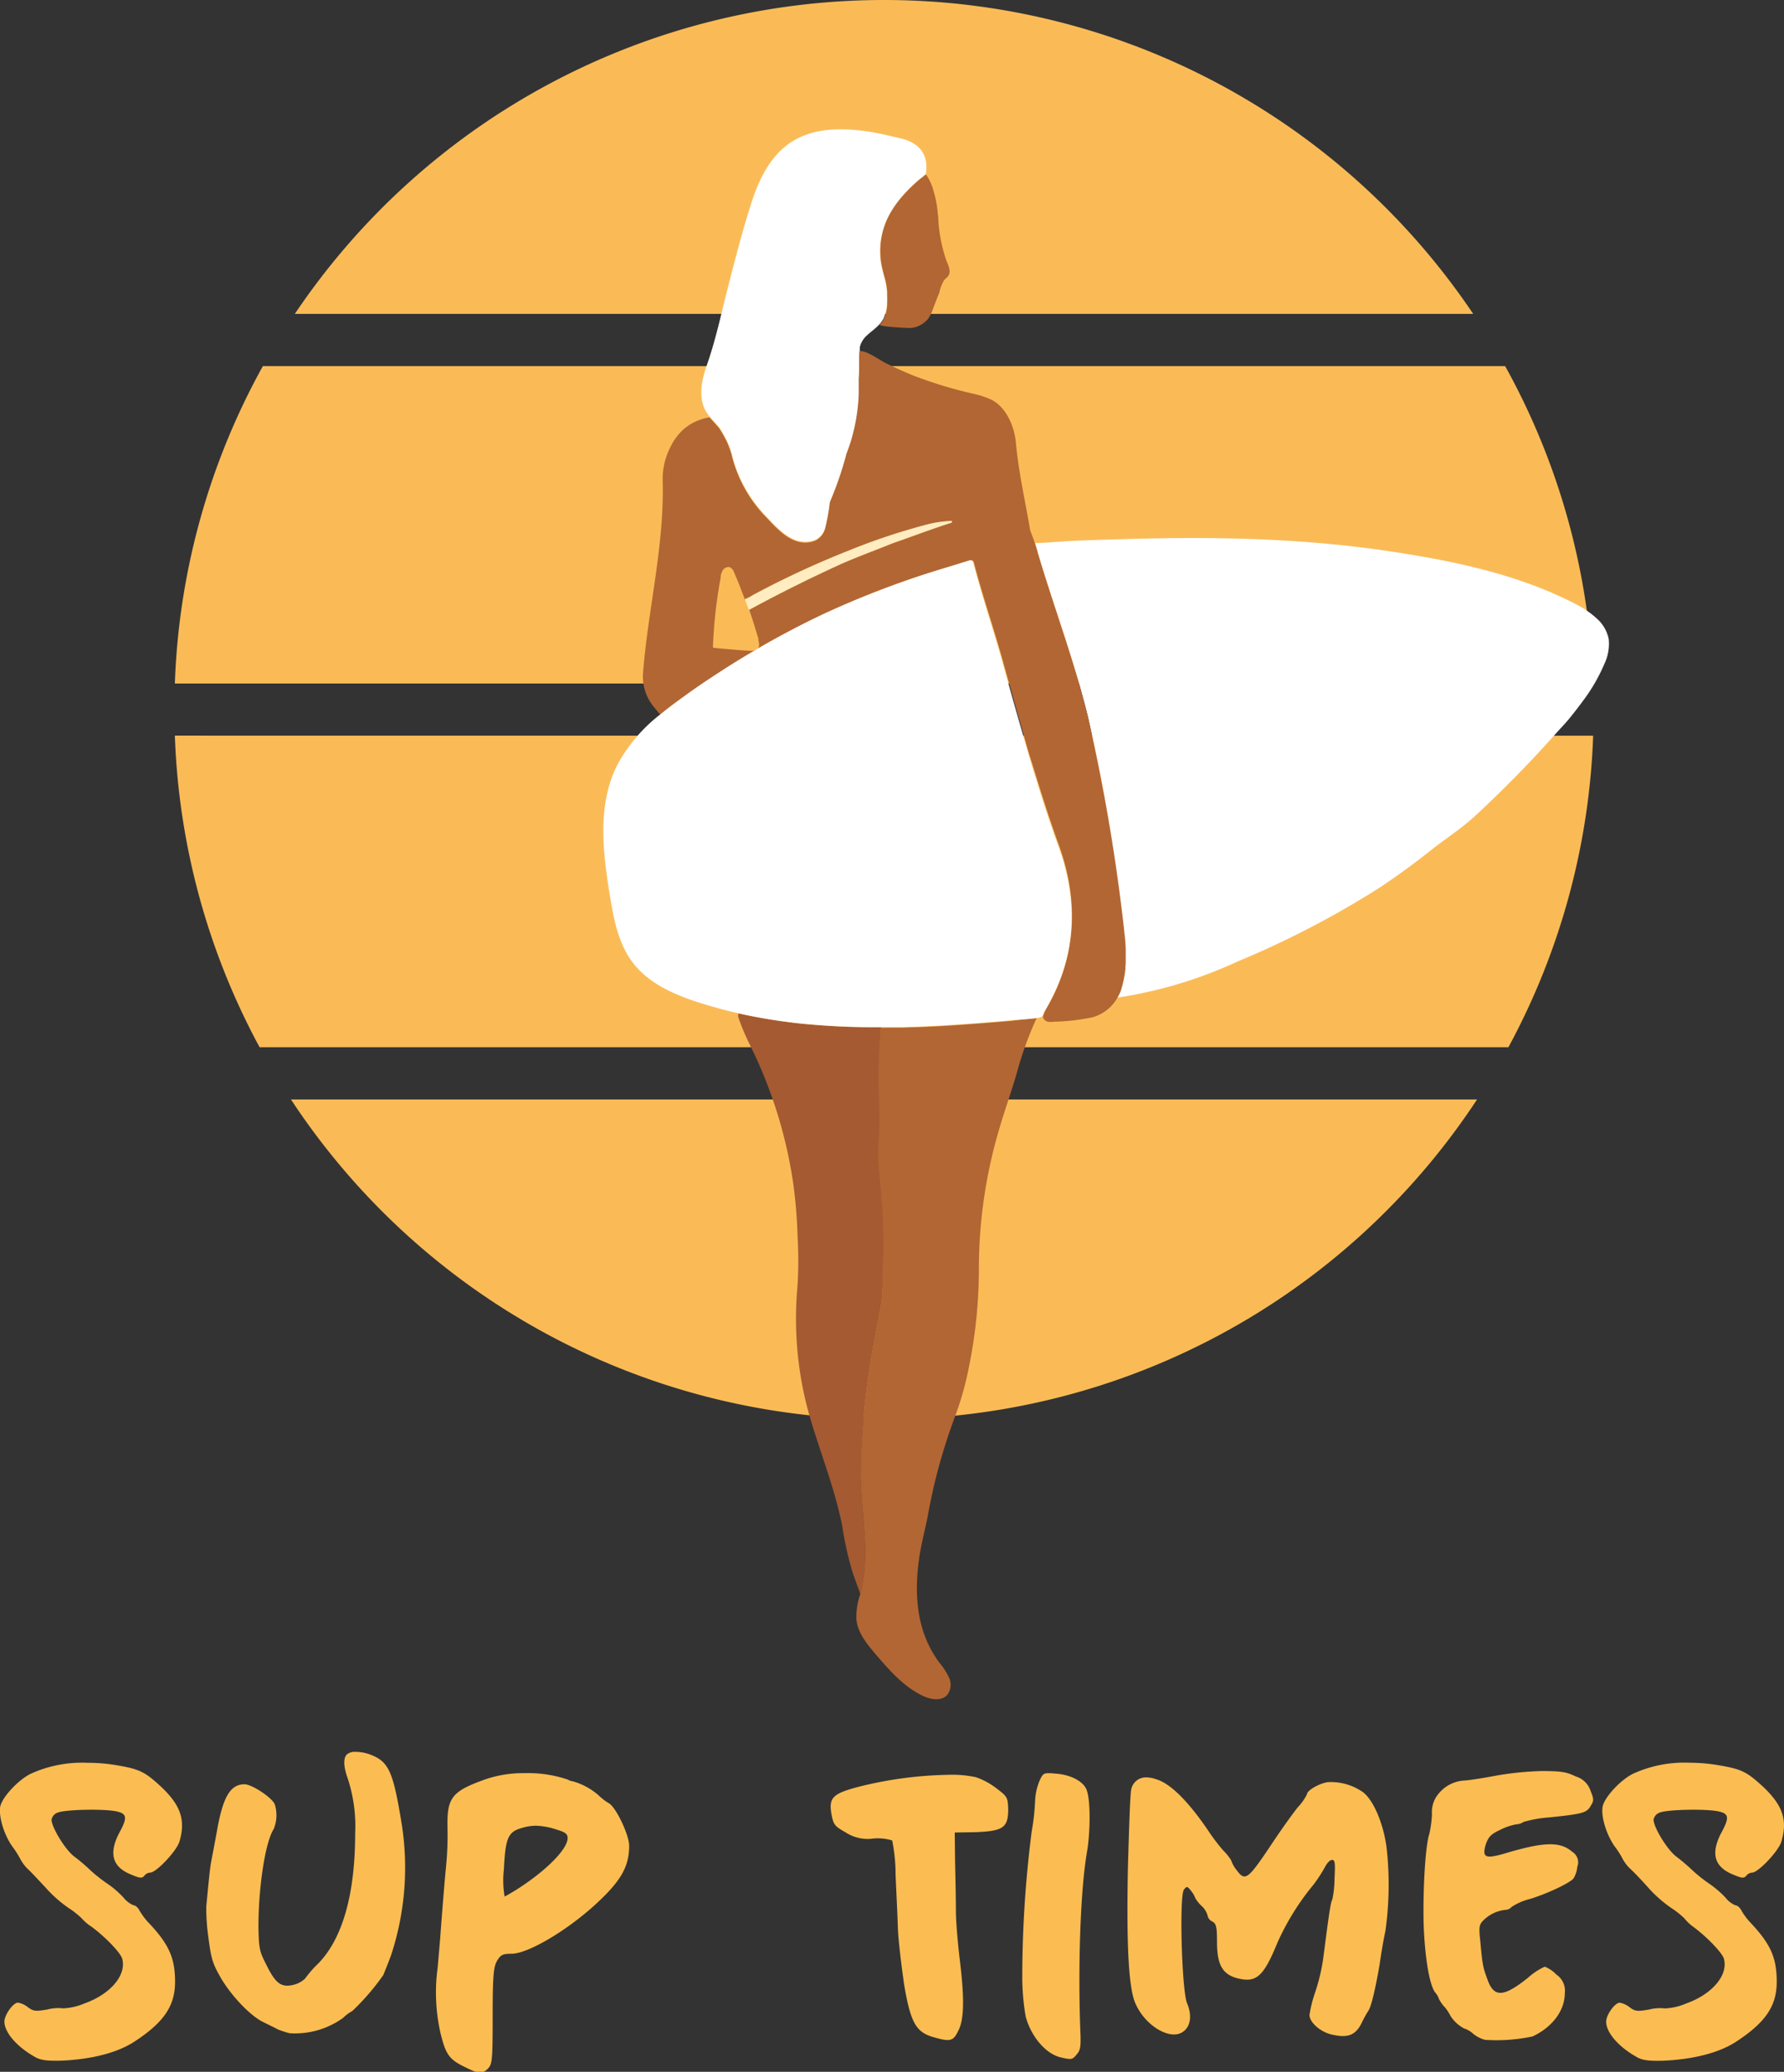
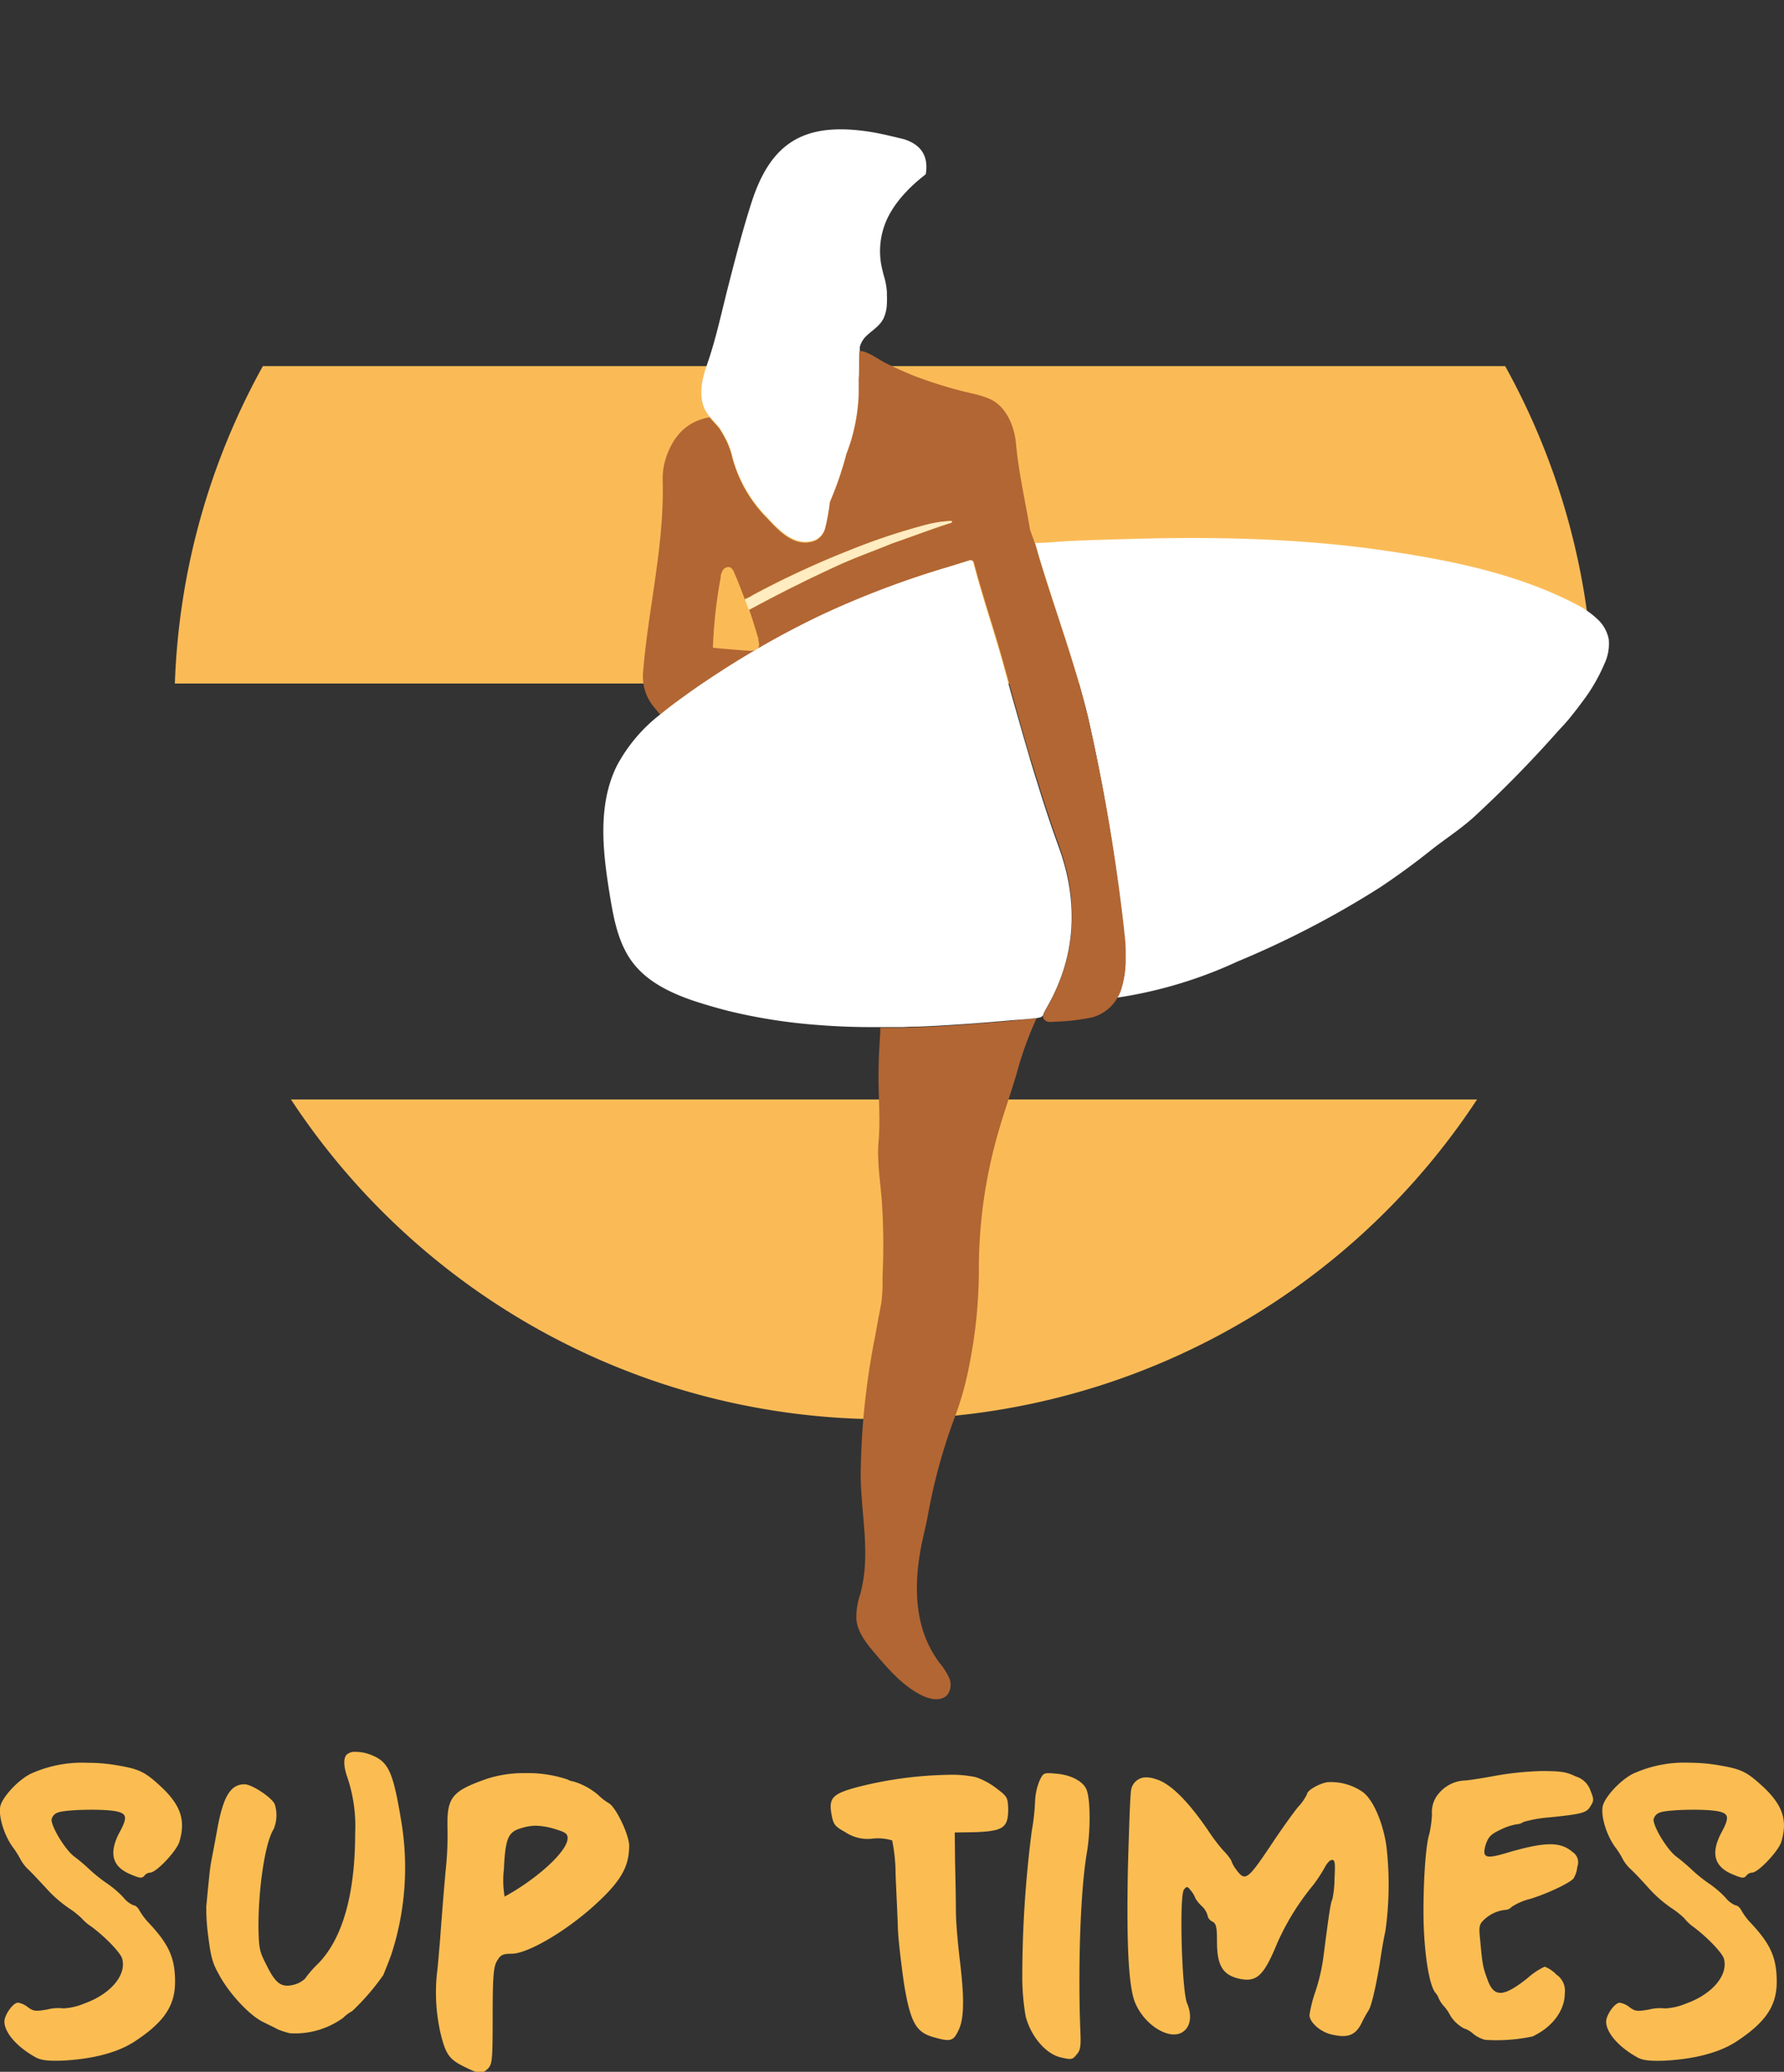
<svg xmlns="http://www.w3.org/2000/svg" viewBox="0 0 262.31 304.67">
  <rect x="0" y="0" width="262.31" height="304.67" fill="#333333" stroke="none" />
  <defs>
    <style>.cls-1{fill:#fabb57;}.cls-2{fill:#fff;}.cls-3{fill:#a55a31;}.cls-4{fill:#b26633;}.cls-5{fill:#7fbd5f;}.cls-6{fill:#ffecc0;}.cls-7{fill:#fbbd52;}</style>
  </defs>
  <g id="Слой_2" data-name="Слой 2">
    <g id="Слой_1-2" data-name="Слой 1">
-       <path class="cls-1" d="M216.61,46.16H43.35a104.37,104.37,0,0,1,173.26,0Z" />
      <path class="cls-1" d="M42.78,161.68h174.4a104.36,104.36,0,0,1-174.4,0Z" />
-       <path class="cls-1" d="M234.25,108.19A103.84,103.84,0,0,1,221.79,154H38.17a103.84,103.84,0,0,1-12.46-45.82Z" />
      <path class="cls-1" d="M234.25,100.52H25.71A103.68,103.68,0,0,1,38.65,53.84H221.31A103.68,103.68,0,0,1,234.25,100.52Z" />
      <path class="cls-2" d="M235.89,97.65a25.73,25.73,0,0,1-3.23,5.54c-.57.79-1.18,1.56-1.79,2.32s-1.25,1.42-1.89,2.12a173.15,173.15,0,0,1-12.37,12.61c-2.07,1.85-4.33,3.27-6.48,5q-3.48,2.76-7.18,5.23a136.79,136.79,0,0,1-21,10.93,64.89,64.89,0,0,1-17.68,5.31,6.82,6.82,0,0,0,.44-.9,15.27,15.27,0,0,0,.69-3.3,1.87,1.87,0,0,0,0-.34v0c0-.23,0-.46.05-.68,0-.61,0-1.23,0-1.85s-.07-1.2-.12-1.79c0-.3-.07-.6-.1-.89A279.94,279.94,0,0,0,160,105.57c-.2-.82-.4-1.63-.62-2.44s-.44-1.61-.66-2.41v0c-.23-.81-.47-1.62-.72-2.42-.07-.25-.15-.5-.23-.75-.32-1.06-.66-2.12-1-3.18-.09-.3-.19-.6-.29-.89l-1.26-3.87q-.94-2.86-1.85-5.75c-.23-.73-.45-1.46-.67-2.2,0-.15-.09-.31-.13-.47l-.09-.32-.24-.81a1.34,1.34,0,0,0-.07-.18c.26-.07,1,0,2.87-.17,3.31-.25,6.63-.32,10-.42,13.24-.41,26.56-.17,39.68,1.84C214,82.54,223.59,84.55,232,89A13.35,13.35,0,0,1,234.83,91a5.45,5.45,0,0,1,1.71,3A6.89,6.89,0,0,1,235.89,97.65Z" />
-       <path class="cls-3" d="M129.79,187.72a25.65,25.65,0,0,1-.17,3.82c-.32,1.69-.64,3.38-.94,5.06a109.19,109.19,0,0,0-2.1,20.39c0,5.58,1.42,11.22.1,16.76-.06.23-.11.45-.17.68-.35-1-.73-2-1.09-3a49.08,49.08,0,0,1-1.58-7c-1.18-6-3.58-11.59-5.15-17.45a52.52,52.52,0,0,1-1.42-18,61.12,61.12,0,0,0,0-7.16,73,73,0,0,0-.62-7.67,68,68,0,0,0-6.36-20.44,33.11,33.11,0,0,1-1.72-4.09,1.13,1.13,0,0,1,0-.59,80.69,80.69,0,0,0,11.87,1.74q3.8.28,7.6.3c.52,0,1,0,1.54,0,0,.27,0,.49,0,.62-.11,2-.2,3.92-.25,5.89-.09,3.37.27,6.88,0,10.23-.27,3.06.34,6.3.52,9.39A96.62,96.62,0,0,1,129.79,187.72Z" />
      <path class="cls-4" d="M152.42,149.72a51.54,51.54,0,0,0-2.88,7.94c-.86,3-1.91,5.87-2.76,8.85a72.6,72.6,0,0,0-2.85,19.65,72.14,72.14,0,0,1-1.49,15,45,45,0,0,1-1.88,6.77c-.67,1.77-1.28,3.55-1.83,5.36-.18.59-.36,1.19-.52,1.78-.7,2.47-1.27,5-1.73,7.5-.39,2.17-1,4.28-1.31,6.46-.62,4.18-.55,8.6,1.21,12.51a16,16,0,0,0,1.72,2.94,10.1,10.1,0,0,1,1.45,2.24,2.48,2.48,0,0,1-.28,2.54c-.87.95-2.45.67-3.61.11-2.83-1.35-4.94-3.81-7-6.21-1.24-1.47-2.54-3.06-2.74-5a10.25,10.25,0,0,1,.56-3.7c.06-.23.11-.45.17-.68,1.32-5.54-.05-11.18-.1-16.76a109.19,109.19,0,0,1,2.1-20.39c.3-1.68.62-3.37.94-5.06a25.65,25.65,0,0,0,.17-3.82,96.62,96.62,0,0,0-.06-10.49c-.18-3.09-.79-6.33-.52-9.39.3-3.35-.06-6.86,0-10.23,0-2,.14-3.93.25-5.89,0-.13,0-.35,0-.62.72,0,1.45,0,2.17,0,.4,0,.79,0,1.18,0l1.86-.06c2.35-.08,4.7-.21,7-.38s4.76-.36,7.14-.57C150.05,149.94,151.25,149.87,152.42,149.72Z" />
      <path class="cls-5" d="M126.4,51.45a.07.07,0,0,0,0,0v0Z" />
-       <path class="cls-4" d="M139.41,40.6a1.69,1.69,0,0,1-.26.28c-.1.09-.22.19-.31.29a5.43,5.43,0,0,0-.7,1.78c-.34.87-.68,1.73-1,2.59a5.37,5.37,0,0,1-.7,1.37,3.79,3.79,0,0,1-2.59,1.33c-.3,0-4.53-.17-4.49-.5.1-.11.19-.22.28-.34s.16-.24.23-.36h0c0-.08.09-.16.13-.25h0a5.39,5.39,0,0,0,.46-2.1,12.75,12.75,0,0,0,0-1.37.23.23,0,0,0,0-.12,1.37,1.37,0,0,0,0-.29,9.91,9.91,0,0,0-.19-1.33q-.09-.42-.21-.84t-.24-.93A11.28,11.28,0,0,1,131.1,31c.16-.27.34-.54.52-.8s.43-.59.66-.87.29-.35.45-.53.45-.51.69-.75l.52-.52c.51-.49,1-1,1.59-1.4l.33-.27.08-.07.17-.13c.07,0,.17.18.39.54a8,8,0,0,1,.69,1.62,16.93,16.93,0,0,1,.68,3.37c0,.23.06.46.08.69a21.93,21.93,0,0,0,1.21,6.46C139.48,39.06,139.88,40,139.41,40.6Z" />
      <path class="cls-2" d="M136.12,25.62h0l-.17.13-.08.07-.33.27c-.55.44-1.08.91-1.59,1.4-.18.17-.36.34-.52.52s-.47.49-.69.75-.31.35-.45.53-.45.57-.66.87-.36.53-.52.8a11.28,11.28,0,0,0-1.35,8.81q.1.47.24.93t.21.84a9.91,9.91,0,0,1,.19,1.33,1.37,1.37,0,0,1,0,.29.23.23,0,0,1,0,.12,12.75,12.75,0,0,1,0,1.37,5.39,5.39,0,0,1-.46,2.1h0c0,.09-.09.17-.13.25h0c-.07.12-.15.24-.23.36s-.18.23-.28.34c-.53.59-1.22,1.05-1.8,1.6a3.4,3.4,0,0,0-1.08,1.75c0,.12,0,.25,0,.37h0v.07c0,1.37,0,2.73-.1,4.08v0c0,.78,0,1.55,0,2.3a27.68,27.68,0,0,1-1.19,7c-.21.64-.43,1.27-.67,1.89a.25.25,0,0,0,0,.07,51,51,0,0,1-2.29,6.67,2.33,2.33,0,0,0-.11.28h0s0,0,0,.08a30.08,30.08,0,0,1-.74,3.84h0a1.19,1.19,0,0,1-.08.2,2.73,2.73,0,0,1-.93,1.23,1.94,1.94,0,0,1-.34.21,2.09,2.09,0,0,1-.4.16c-2.81.84-5-1.53-6.75-3.4a19.89,19.89,0,0,1-5.15-9,5.56,5.56,0,0,0-.19-.7,1.52,1.52,0,0,0-.09-.28,5,5,0,0,0-.18-.5l-.19-.48c-.08-.18-.16-.36-.25-.53a17.77,17.77,0,0,0-1-1.74h0l-.1-.12c-.2-.24-.41-.47-.62-.7l-.73-.81c-.11-.15-.23-.3-.34-.46h0a3.32,3.32,0,0,1-.23-.37,3.85,3.85,0,0,1-.24-.5c-.77-2-.28-4.23.43-6.24.15-.44.3-.88.44-1.32,1.09-3.41,1.82-6.87,2.72-10.36,1.06-4.14,2.13-8.29,3.45-12.37,2.85-8.76,7.81-11.62,17-10.29,1.8.26,3.56.71,5.33,1.13C135.35,21.23,136.57,22.87,136.12,25.62Z" />
      <path class="cls-4" d="M165.52,139.58c0,.62,0,1.24,0,1.85,0,.22,0,.45-.05.68v0a1.87,1.87,0,0,1,0,.34,15.27,15.27,0,0,1-.69,3.3,6.82,6.82,0,0,1-.44.9h0a6.07,6.07,0,0,1-3.72,2.95,30.16,30.16,0,0,1-5.69.65,2.47,2.47,0,0,1-.86,0,1,1,0,0,1-.66-.52.69.69,0,0,1,0-.45,2.8,2.8,0,0,1,.32-.73,2.6,2.6,0,0,1,.15-.28c4.48-7.7,4.75-15.86,1.82-24-.83-2.28-1.6-4.58-2.34-6.89q-.45-1.4-.87-2.79c-.33-1-.65-2.11-1-3.18s-.62-2.12-.93-3.18c-1.06-3.71-2.09-7.43-3.13-11.15l-.18-.63c-1-3.56-2.17-7.08-3.19-10.62,0,0,0,0,0,0-.29-1-.57-2-.83-3a.63.63,0,0,0-.19-.38.68.68,0,0,0-.56,0l-3,.93h0a134,134,0,0,0-18.3,6.9q-5,2.37-9.79,5.16c.26-.23.28-.66.11-1.35a.19.19,0,0,0,0-.1c0-.11,0-.21-.08-.33-.38-1.33-.8-2.65-1.26-4h0l.34-.17.43-.23.85-.46,1.73-.91,1.73-.89c.57-.29,1.15-.59,1.74-.87l1.74-.87,1.76-.84,1.76-.83,1.09-.5c2.42-1.1,4.92-2,7.4-3,.67-.27,1.37-.49,2-.73l3.73-1.34c1.11-.39,2.22-.78,3.35-1.13.1,0,.21-.08.2-.18a.13.13,0,0,0-.07-.09.4.4,0,0,0-.19,0l-.73.06a16.47,16.47,0,0,0-2.69.47A93.56,93.56,0,0,0,124.72,81a133.2,133.2,0,0,0-13.93,6.45c-.21.12-.42.26-.64.37l-.28.14-.26.11a.23.23,0,0,0-.12.1l0-.09c-.12-.34-.25-.68-.38-1,0,0,0,0,0,0-.36-1-.75-1.92-1.16-2.87a1.38,1.38,0,0,0-.63-.8,1,1,0,0,0-1,.38,2.33,2.33,0,0,0-.36,1l0,.16c-.43,2.31-.74,4.62-.94,6.95v0c-.09,1.11-.16,2.22-.2,3.33,0,.06,3.53.34,4.66.43l.31,0a3.12,3.12,0,0,0,1.37-.07c-2.3,1.34-4.56,2.76-6.78,4.24-1.15.76-2.29,1.54-3.4,2.35l-.42.3c-1.13.82-2.27,1.66-3.35,2.56l-.11.08-1-1.21a7,7,0,0,1-1.55-5c.75-9.4,3.13-18.63,2.89-28.12a10,10,0,0,1,.53-3.61c1-2.88,2.82-5.18,6.33-5.81l.73.81c.21.23.42.46.62.7l.1.12h0a17.77,17.77,0,0,1,1,1.74c.09.17.17.35.25.53l.19.48a5,5,0,0,1,.18.5,1.52,1.52,0,0,1,.09.28,5.56,5.56,0,0,1,.19.7,19.89,19.89,0,0,0,5.15,9c1.74,1.87,3.94,4.24,6.75,3.4a2.09,2.09,0,0,0,.4-.16,1.48,1.48,0,0,0,.34-.21,2.73,2.73,0,0,0,.93-1.23.84.84,0,0,0,.08-.2h0A30.08,30.08,0,0,0,122,74s0,0,0-.08h0a2.33,2.33,0,0,1,.11-.28,51,51,0,0,0,2.29-6.67.25.25,0,0,1,0-.07c.24-.62.46-1.25.67-1.89a27.68,27.68,0,0,0,1.19-7c0-.75,0-1.52,0-2.3v0c.11-1.35,0-2.71.1-4.08v0a.07.07,0,0,1,0,0c1.07-.1,2.87,1.27,3.84,1.75,1.35.67,2.73,1.29,4.13,1.86A64.29,64.29,0,0,0,143,57.88a13.18,13.18,0,0,1,2.69.86c2.3,1.12,3.47,4,3.69,6.43.39,4.29,1.37,8.53,2.09,12.79.23.64.47,1.27.69,1.9a1.34,1.34,0,0,1,.07.18l.24.81.09.32c0,.16.09.32.13.47.22.74.44,1.47.67,2.2q.9,2.88,1.85,5.75l1.26,3.87c.1.29.2.59.29.89.34,1.06.68,2.12,1,3.18.08.25.16.5.23.75.25.8.49,1.61.72,2.42v0c.22.8.45,1.6.66,2.41s.42,1.62.62,2.44a279.94,279.94,0,0,1,5.31,31.33c0,.29.07.59.1.89C165.45,138.38,165.5,139,165.52,139.58Z" />
      <path d="M126.4,51.45a.07.07,0,0,0,0,0v0Z" />
      <path class="cls-2" d="M153.85,148.27a2.6,2.6,0,0,0-.15.28,2.8,2.8,0,0,0-.32.73.73.73,0,0,1-.45.33,3.53,3.53,0,0,1-.51.1c-1.17.15-2.37.22-3.55.32-2.38.21-4.76.41-7.14.57s-4.68.3-7,.38q-.93,0-1.86.06c-.39,0-.78,0-1.18,0-.72,0-1.45,0-2.17,0H128q-3.81,0-7.6-.3a80.69,80.69,0,0,1-11.87-1.74c-2-.44-3.93-1-5.86-1.6-3.69-1.19-7.45-2.87-9.75-6-2-2.73-2.67-6.2-3.22-9.55-1.06-6.44-1.9-13.38,1-19.24A23.54,23.54,0,0,1,97,105.12l.11-.08c1.08-.9,2.22-1.74,3.35-2.56l.42-.3c1.11-.81,2.25-1.59,3.4-2.35,2.22-1.48,4.48-2.9,6.78-4.24h0a.59.59,0,0,0,.23-.14q4.78-2.79,9.79-5.16a134,134,0,0,1,18.3-6.9h0l3-.93a.68.68,0,0,1,.56,0,.63.63,0,0,1,.19.38c.26,1,.54,2,.83,3,0,0,0,0,0,0,1,3.54,2.17,7.06,3.19,10.62l.18.63c1,3.72,2.07,7.44,3.13,11.15.31,1.06.61,2.12.93,3.18l.15.52c.27.89.54,1.78.82,2.66s.57,1.86.87,2.79c.74,2.31,1.51,4.61,2.34,6.89C158.6,132.41,158.33,140.57,153.85,148.27Z" />
      <path class="cls-6" d="M139.94,76.74c0,.1-.1.15-.2.18-1.13.35-2.24.74-3.35,1.13l-3.73,1.34c-.68.24-1.38.46-2,.73-2.48,1-5,1.91-7.4,3l-1.09.5-1.76.83-1.76.84-1.74.87c-.59.28-1.17.58-1.74.87l-1.73.89-1.73.91-.85.46-.43.23-.34.17c-.17-.52-.36-1-.55-1.52a.23.23,0,0,1,.12-.1l.26-.11.28-.14c.22-.11.43-.25.64-.37A133.2,133.2,0,0,1,124.72,81a93.56,93.56,0,0,1,11.54-3.86,16.47,16.47,0,0,1,2.69-.47l.73-.06a.4.4,0,0,1,.19,0A.13.13,0,0,1,139.94,76.74Z" />
      <path class="cls-7" d="M17.34,259.62c3.23.56,4,.95,6.46,3.24,2.79,2.67,3.52,4.85,2.57,8-.45,1.39-3.4,4.52-4.29,4.52a1.13,1.13,0,0,0-.84.44c-.39.45-.67.39-2.12-.22-2.62-1.12-3.12-3.07-1.62-6,1.29-2.34,1.17-2.89-.39-3.23-1.84-.39-7.41-.28-8.58.17a1.35,1.35,0,0,0-.95,1.06c0,1.11,2.06,4.51,3.4,5.46a27,27,0,0,1,2.34,2A22.45,22.45,0,0,0,15.78,277a14.25,14.25,0,0,1,2.39,2.06,3.74,3.74,0,0,0,1.45,1.12c.28,0,.67.33.89.78a10.11,10.11,0,0,0,1.23,1.67c3.07,3.23,4,5.24,4,8.81s-1.67,6-6.08,8.86c-2.45,1.56-6.07,2.51-10.53,2.73-2.07.06-3-.05-3.8-.44-2.78-1.51-4.68-3.68-4.68-5.3,0-1,1.28-2.79,2-2.79a3.21,3.21,0,0,1,1.45.67c.84.62,1.17.62,2.85.34a6.31,6.31,0,0,1,2.34-.17,9,9,0,0,0,3.12-.72c3.79-1.34,6.19-4.13,5.57-6.53-.16-.83-2.45-3.23-4.57-4.79A6.93,6.93,0,0,1,12,282.09a12.54,12.54,0,0,0-1.9-1.5,18.77,18.77,0,0,1-3.45-3.07c-1-1.06-2.12-2.28-2.57-2.68A6,6,0,0,1,3,273.4a13.62,13.62,0,0,0-1.17-1.84c-1.23-1.73-2.06-4.41-1.79-5.91.28-1.34,2.57-3.85,4.46-4.8a18.24,18.24,0,0,1,8.37-1.62A25.38,25.38,0,0,1,17.34,259.62Z" />
      <path class="cls-7" d="M54.69,258.12c2.45,1,3.12,2.51,4.29,9.59a41.23,41.23,0,0,1-1.45,19.73c-.44,1.23-1,2.57-1.17,3a34.56,34.56,0,0,1-4.57,5.3,5.61,5.61,0,0,0-1.34,1A12.08,12.08,0,0,1,42.59,299a14.81,14.81,0,0,1-1.73-.56c-.39-.23-1.33-.67-2.23-1.12-2-1-5-4.23-6.46-7-1-1.78-1.17-2.67-1.56-5.63a30.62,30.62,0,0,1-.28-4.35c.05-.44.16-1.72.28-2.89s.27-2.79.44-3.68.56-2.9.84-4.46c.89-5.13,2-6.92,4.07-6.92,1.11,0,4.18,2.06,4.46,3a5.38,5.38,0,0,1-.17,3.57C39,270.89,38,277.47,38,283.37c.06,3.24.17,3.63,1.17,5.58,1.34,2.73,2.18,3.34,3.9,2.95a3.8,3.8,0,0,0,1.79-.94,16,16,0,0,1,1.95-2.23c3.57-3.68,5.41-10.21,5.41-19.13a22.43,22.43,0,0,0-1.17-8.3c-.56-1.62-.56-2.79-.06-3.29a1.8,1.8,0,0,1,1.28-.39A6.26,6.26,0,0,1,54.69,258.12Z" />
      <path class="cls-7" d="M83.46,261.69a2.24,2.24,0,0,0,.83.28A9.93,9.93,0,0,1,88,264a8.37,8.37,0,0,0,1.51,1.17c1.06.56,3,4.69,3,6.25,0,3.23-1.34,5.41-5.46,9.09-4.3,3.79-9.59,6.8-11.82,6.8-1.29,0-1.62.16-2.12,1s-.67,1.83-.67,8c0,6.46-.06,7.13-.61,7.8-.84.89-1.4.89-3.18,0-2.51-1.17-3.07-1.84-3.85-5a27,27,0,0,1-.45-9.76c.17-2,.39-4.35.45-5.41.28-3.62.5-6.47.78-9.42a47.4,47.4,0,0,0,.22-5.58c-.11-4.62.56-5.52,5.8-7.36a17.46,17.46,0,0,1,5.58-.83A18.19,18.19,0,0,1,83.46,261.69Zm-6.75,7.13c-2,.56-2.4,1.45-2.62,6.08a13.71,13.71,0,0,0,.11,4,30.9,30.9,0,0,0,2.9-1.78c3.74-2.56,6.36-5.35,6.36-6.8,0-.67-.34-.89-1.84-1.34a10.36,10.36,0,0,0-2.85-.5A7.33,7.33,0,0,0,76.71,268.82Z" />
      <path class="cls-7" d="M143.5,261.35a10.6,10.6,0,0,1,3.07,1.68c1.56,1.17,1.61,1.33,1.67,3,0,2.73-.72,3.23-4.74,3.4l-3.12.05.05,4.41c.06,2.39.12,5.57.12,7.13s.28,4.69.55,7c.73,5.91.67,9-.22,10.65-.72,1.51-1.17,1.62-3.68.89s-3.34-2.12-4.29-7.91c-.39-2.79-.84-6.42-.89-8.14s-.23-5.3-.34-7.86a24.89,24.89,0,0,0-.5-5,7.11,7.11,0,0,0-2.79-.28,5.93,5.93,0,0,1-4.12-.95c-1.51-.84-1.73-1.11-2-2.56-.45-2.46.11-3.07,3.85-4.07A57.72,57.72,0,0,1,139.32,261,16.75,16.75,0,0,1,143.5,261.35Z" />
      <path class="cls-7" d="M155.54,260.85c2.12.22,3.85,1.23,4.24,2.4.56,1.39.56,6,.06,9-1,5.69-1.34,17-1,26.21.11,2.39.05,3-.5,3.62-.67.84-.78.84-2.46.45-2.17-.56-4.29-3.07-5.07-6a34.21,34.21,0,0,1-.5-6,169,169,0,0,1,1.39-21.24,32.91,32.91,0,0,0,.5-4.57,8.72,8.72,0,0,1,.67-2.9c.39-.84.56-1.06,1.23-1.06C154.48,260.74,154.93,260.8,155.54,260.85Z" />
      <path class="cls-7" d="M169.93,261.63c2.06.56,4.68,3.12,7.69,7.53a27,27,0,0,0,2.23,2.95,8.41,8.41,0,0,1,1.17,1.45,4.56,4.56,0,0,0,.72,1.34c1.4,1.9,1.68,1.62,5.69-4.4,1.17-1.73,2.68-3.85,3.4-4.74a7.78,7.78,0,0,0,1.34-1.9c0-.56,1.73-1.56,3-1.78a8.21,8.21,0,0,1,5.12,1.39c1.57,1.06,3.07,4.52,3.57,8.09a49,49,0,0,1-.16,12.43c-.23,1-.62,3.23-.84,4.85-.67,3.9-1.28,6.35-1.67,6.86a20,20,0,0,0-1.06,1.95c-.89,1.67-2,2.06-4.24,1.56-1.67-.34-3.35-1.79-3.35-2.9a19.34,19.34,0,0,1,.84-3.35,28,28,0,0,0,1.23-5.35c.83-6.47,1.06-7.91,1.28-8.25a14.86,14.86,0,0,0,.33-3.12c.12-2.23.06-2.73-.33-2.73s-.78.5-1.11,1.11a21.33,21.33,0,0,1-1.68,2.57,37,37,0,0,0-5.29,8.53c-2,4.9-3.07,5.85-5.69,5.24-2.34-.56-3.18-1.95-3.18-5.41,0-2.23-.11-2.68-.72-3a1.19,1.19,0,0,1-.67-.89,3,3,0,0,0-.89-1.4,5.09,5.09,0,0,1-.9-1.11,3.56,3.56,0,0,0-.61-1.06c-.56-.73-.67-.73-1.06-.22-.72.83-.33,14.88.45,16.72s.5,3.51-.67,4.24c-1.84,1.22-5.41-.89-6.86-4.07-1.06-2.18-1.39-8.42-1.17-20,.17-5.85.33-11.15.5-11.65a2.18,2.18,0,0,1,2.29-1.73A4.15,4.15,0,0,1,169.93,261.63Z" />
      <path class="cls-7" d="M231.7,261.24a3.27,3.27,0,0,1,2.17,2.12c.5,1.23.5,1.45,0,2.23-.56,1-1.22,1.17-6.08,1.67a18.34,18.34,0,0,0-3.79.67,1.93,1.93,0,0,1-1,.34,8.4,8.4,0,0,0-2.34.78c-1.45.67-1.79,1.06-2.18,2.12-.61,2-.11,2.23,2.79,1.39,5.8-1.73,8.14-1.79,9.93-.22a1.79,1.79,0,0,1,.72,2.17,4,4,0,0,1-.56,1.73c-.55.67-3.84,2.23-6.35,3a8.79,8.79,0,0,0-2.73,1.17,1.31,1.31,0,0,1-.95.45,5.34,5.34,0,0,0-3.24,1.56c-.61.61-.66,1-.44,3,.33,3.62.39,3.84,1.06,5.68.95,2.68,2.34,2.62,5.91-.22a9.9,9.9,0,0,1,2.51-1.67,4.83,4.83,0,0,1,1.72,1.17,2.86,2.86,0,0,1,1.23,2.73c0,2.57-1.84,5-4.74,6.36a25.48,25.48,0,0,1-7,.5,4.82,4.82,0,0,1-1.73-.89,3.41,3.41,0,0,0-1.33-.78,5.32,5.32,0,0,1-2-1.84,6.81,6.81,0,0,0-.84-1.29,4.63,4.63,0,0,1-.89-1.28,2.38,2.38,0,0,0-.44-.78c-.9-.95-1.62-5.18-1.79-10.31-.11-5.3.28-11.49.84-13.1a17,17,0,0,0,.39-2.9,4.16,4.16,0,0,1,1.06-3.13,5.26,5.26,0,0,1,3.79-1.84c.28,0,2.23-.27,4.29-.66a45.62,45.62,0,0,1,7.08-.73C229.63,260.46,230.3,260.57,231.7,261.24Z" />
      <path class="cls-7" d="M252.88,259.62c3.24.56,4,.95,6.47,3.24,2.79,2.67,3.51,4.85,2.56,8-.44,1.39-3.4,4.52-4.29,4.52a1.15,1.15,0,0,0-.84.44c-.39.45-.66.39-2.11-.22-2.62-1.12-3.13-3.07-1.62-6,1.28-2.34,1.17-2.89-.39-3.23-1.84-.39-7.42-.28-8.59.17a1.36,1.36,0,0,0-.94,1.06c0,1.11,2.06,4.51,3.4,5.46a30.42,30.42,0,0,1,2.34,2,21.41,21.41,0,0,0,2.45,1.95,14.74,14.74,0,0,1,2.4,2.06,3.67,3.67,0,0,0,1.45,1.12c.28,0,.67.33.89.78a9.57,9.57,0,0,0,1.23,1.67c3.06,3.23,3.95,5.24,3.95,8.81s-1.67,6-6.07,8.86c-2.46,1.56-6.08,2.51-10.54,2.73-2.06.06-3-.05-3.79-.44-2.79-1.51-4.68-3.68-4.68-5.3,0-1,1.28-2.79,2-2.79a3.21,3.21,0,0,1,1.45.67c.83.62,1.17.62,2.84.34a6.31,6.31,0,0,1,2.34-.17,8.91,8.91,0,0,0,3.12-.72c3.8-1.34,6.19-4.13,5.58-6.53-.17-.83-2.45-3.23-4.57-4.79a6.61,6.61,0,0,1-1.28-1.23,13.11,13.11,0,0,0-1.9-1.5,18.8,18.8,0,0,1-3.46-3.07c-.94-1.06-2.11-2.28-2.56-2.68a5.82,5.82,0,0,1-1.12-1.44,11.87,11.87,0,0,0-1.17-1.84c-1.22-1.73-2.06-4.41-1.78-5.91.28-1.34,2.56-3.85,4.46-4.8a18.19,18.19,0,0,1,8.36-1.62A25.29,25.29,0,0,1,252.88,259.62Z" />
    </g>
  </g>
</svg>